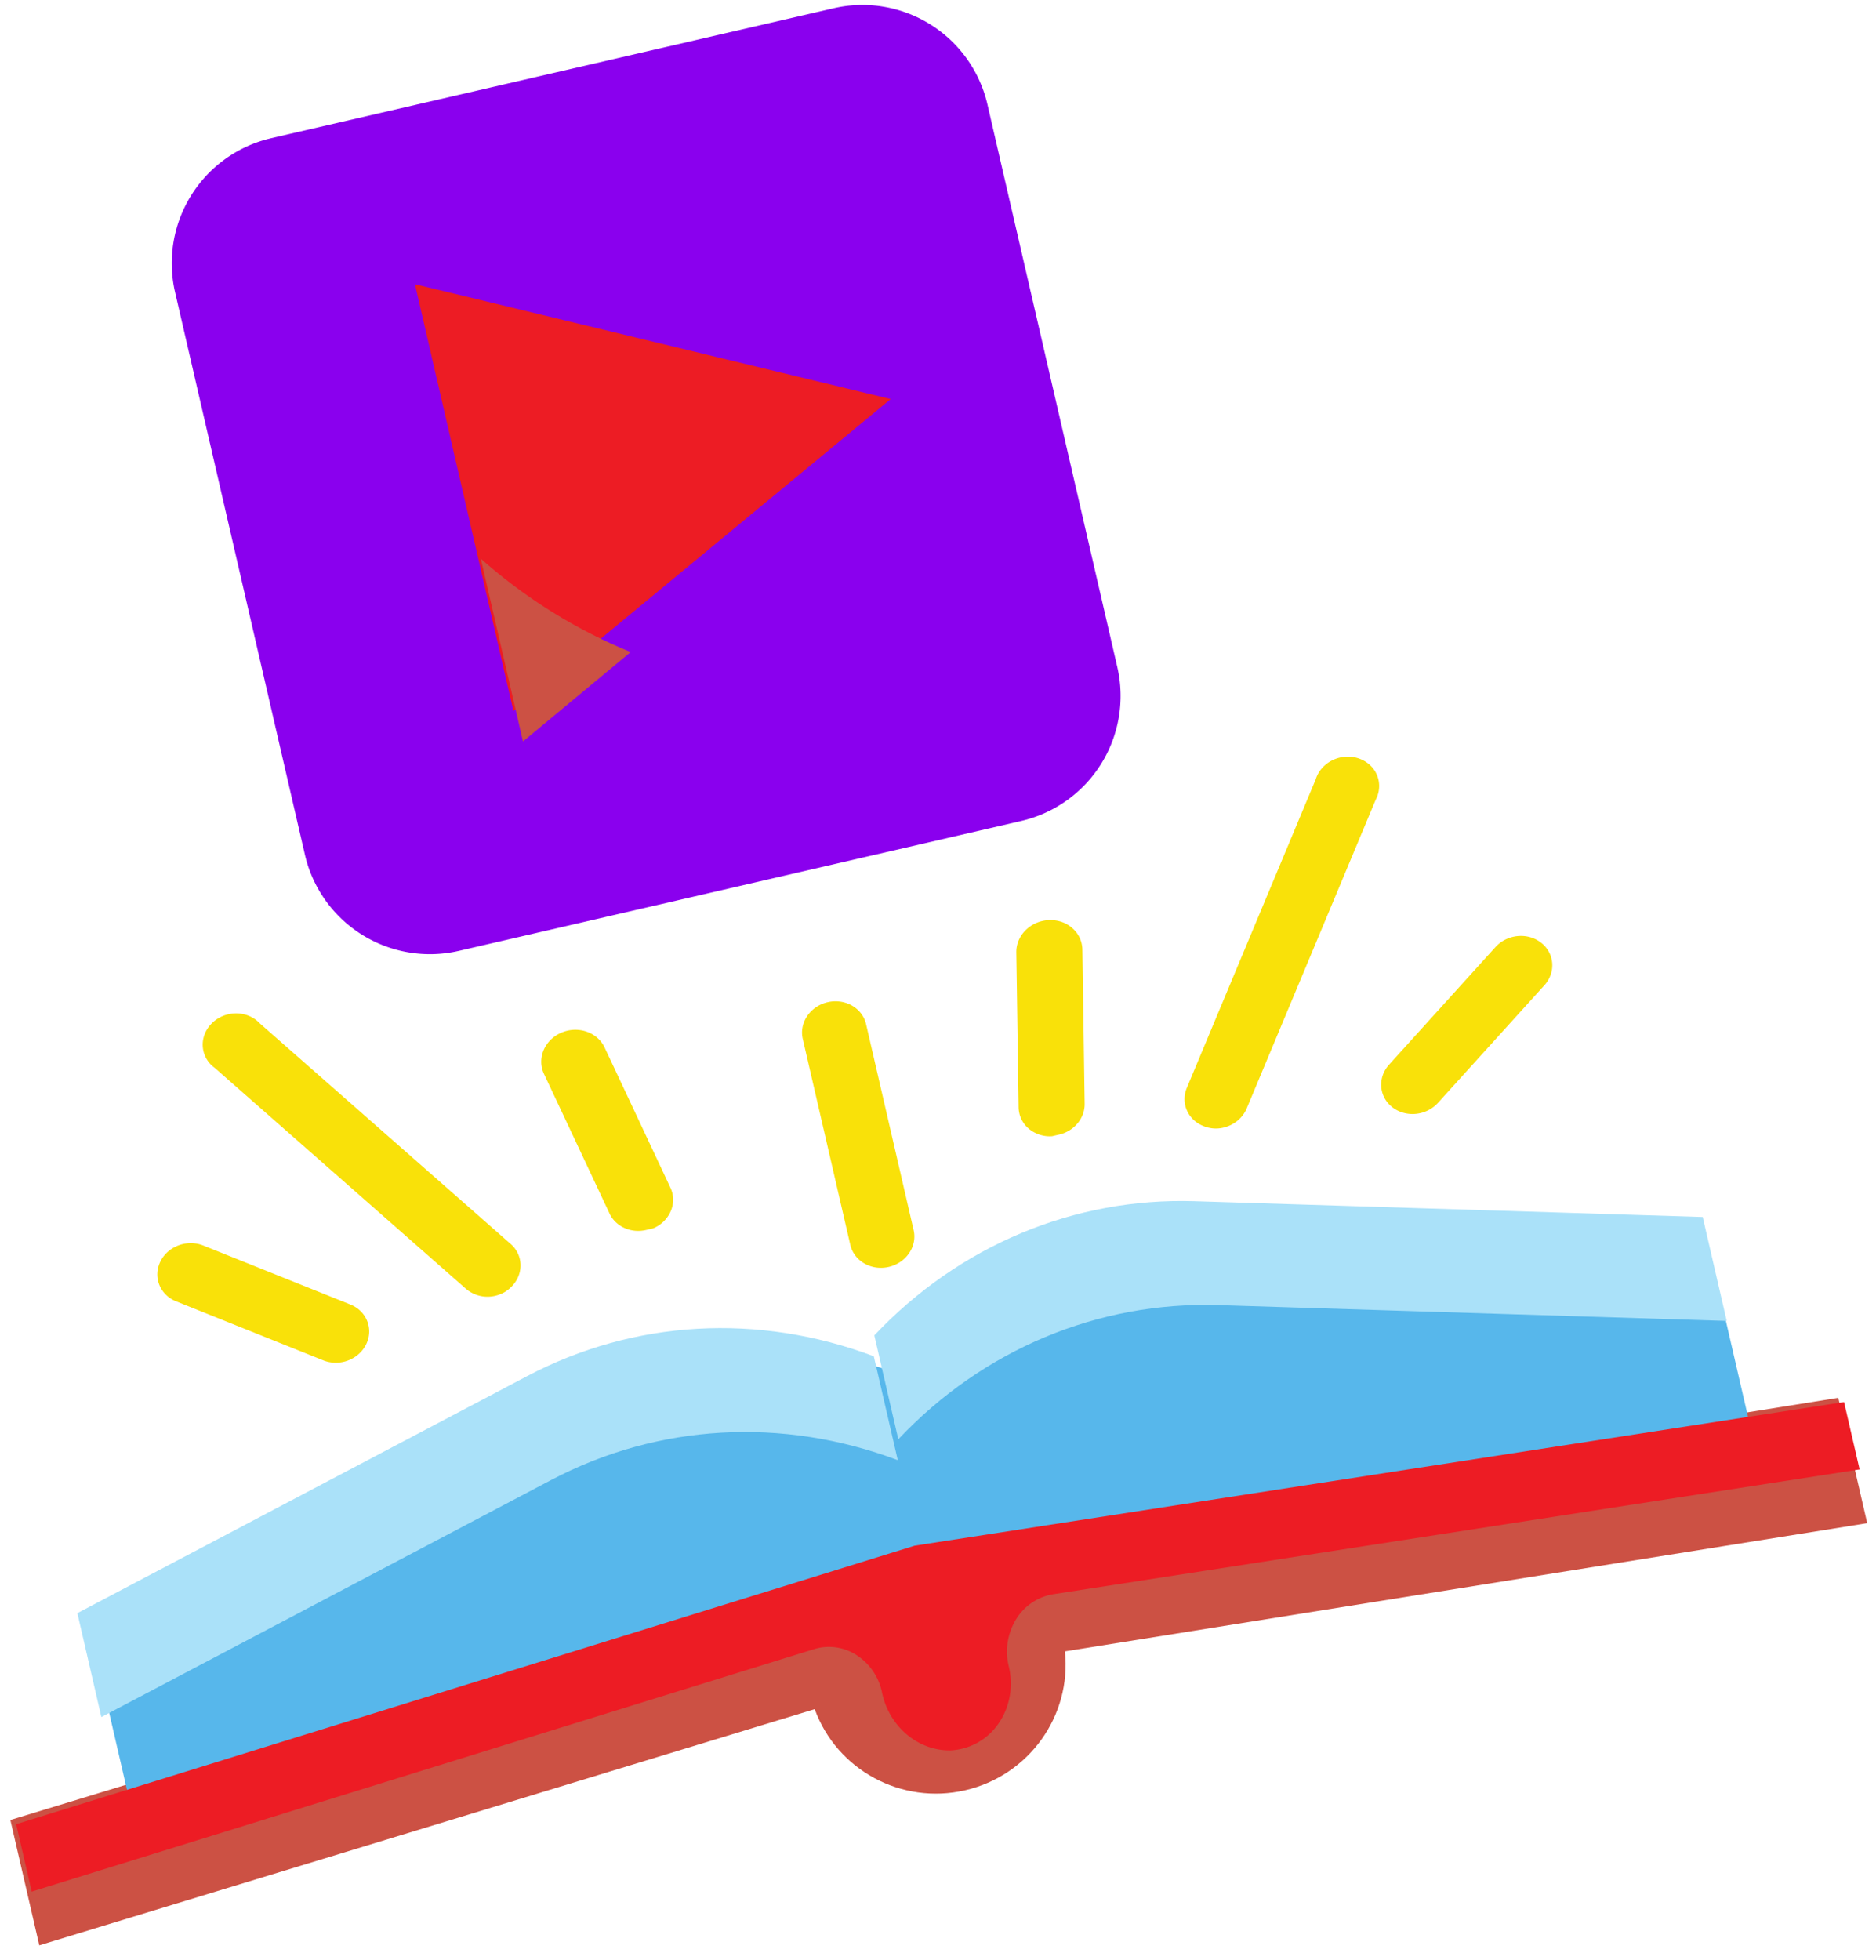
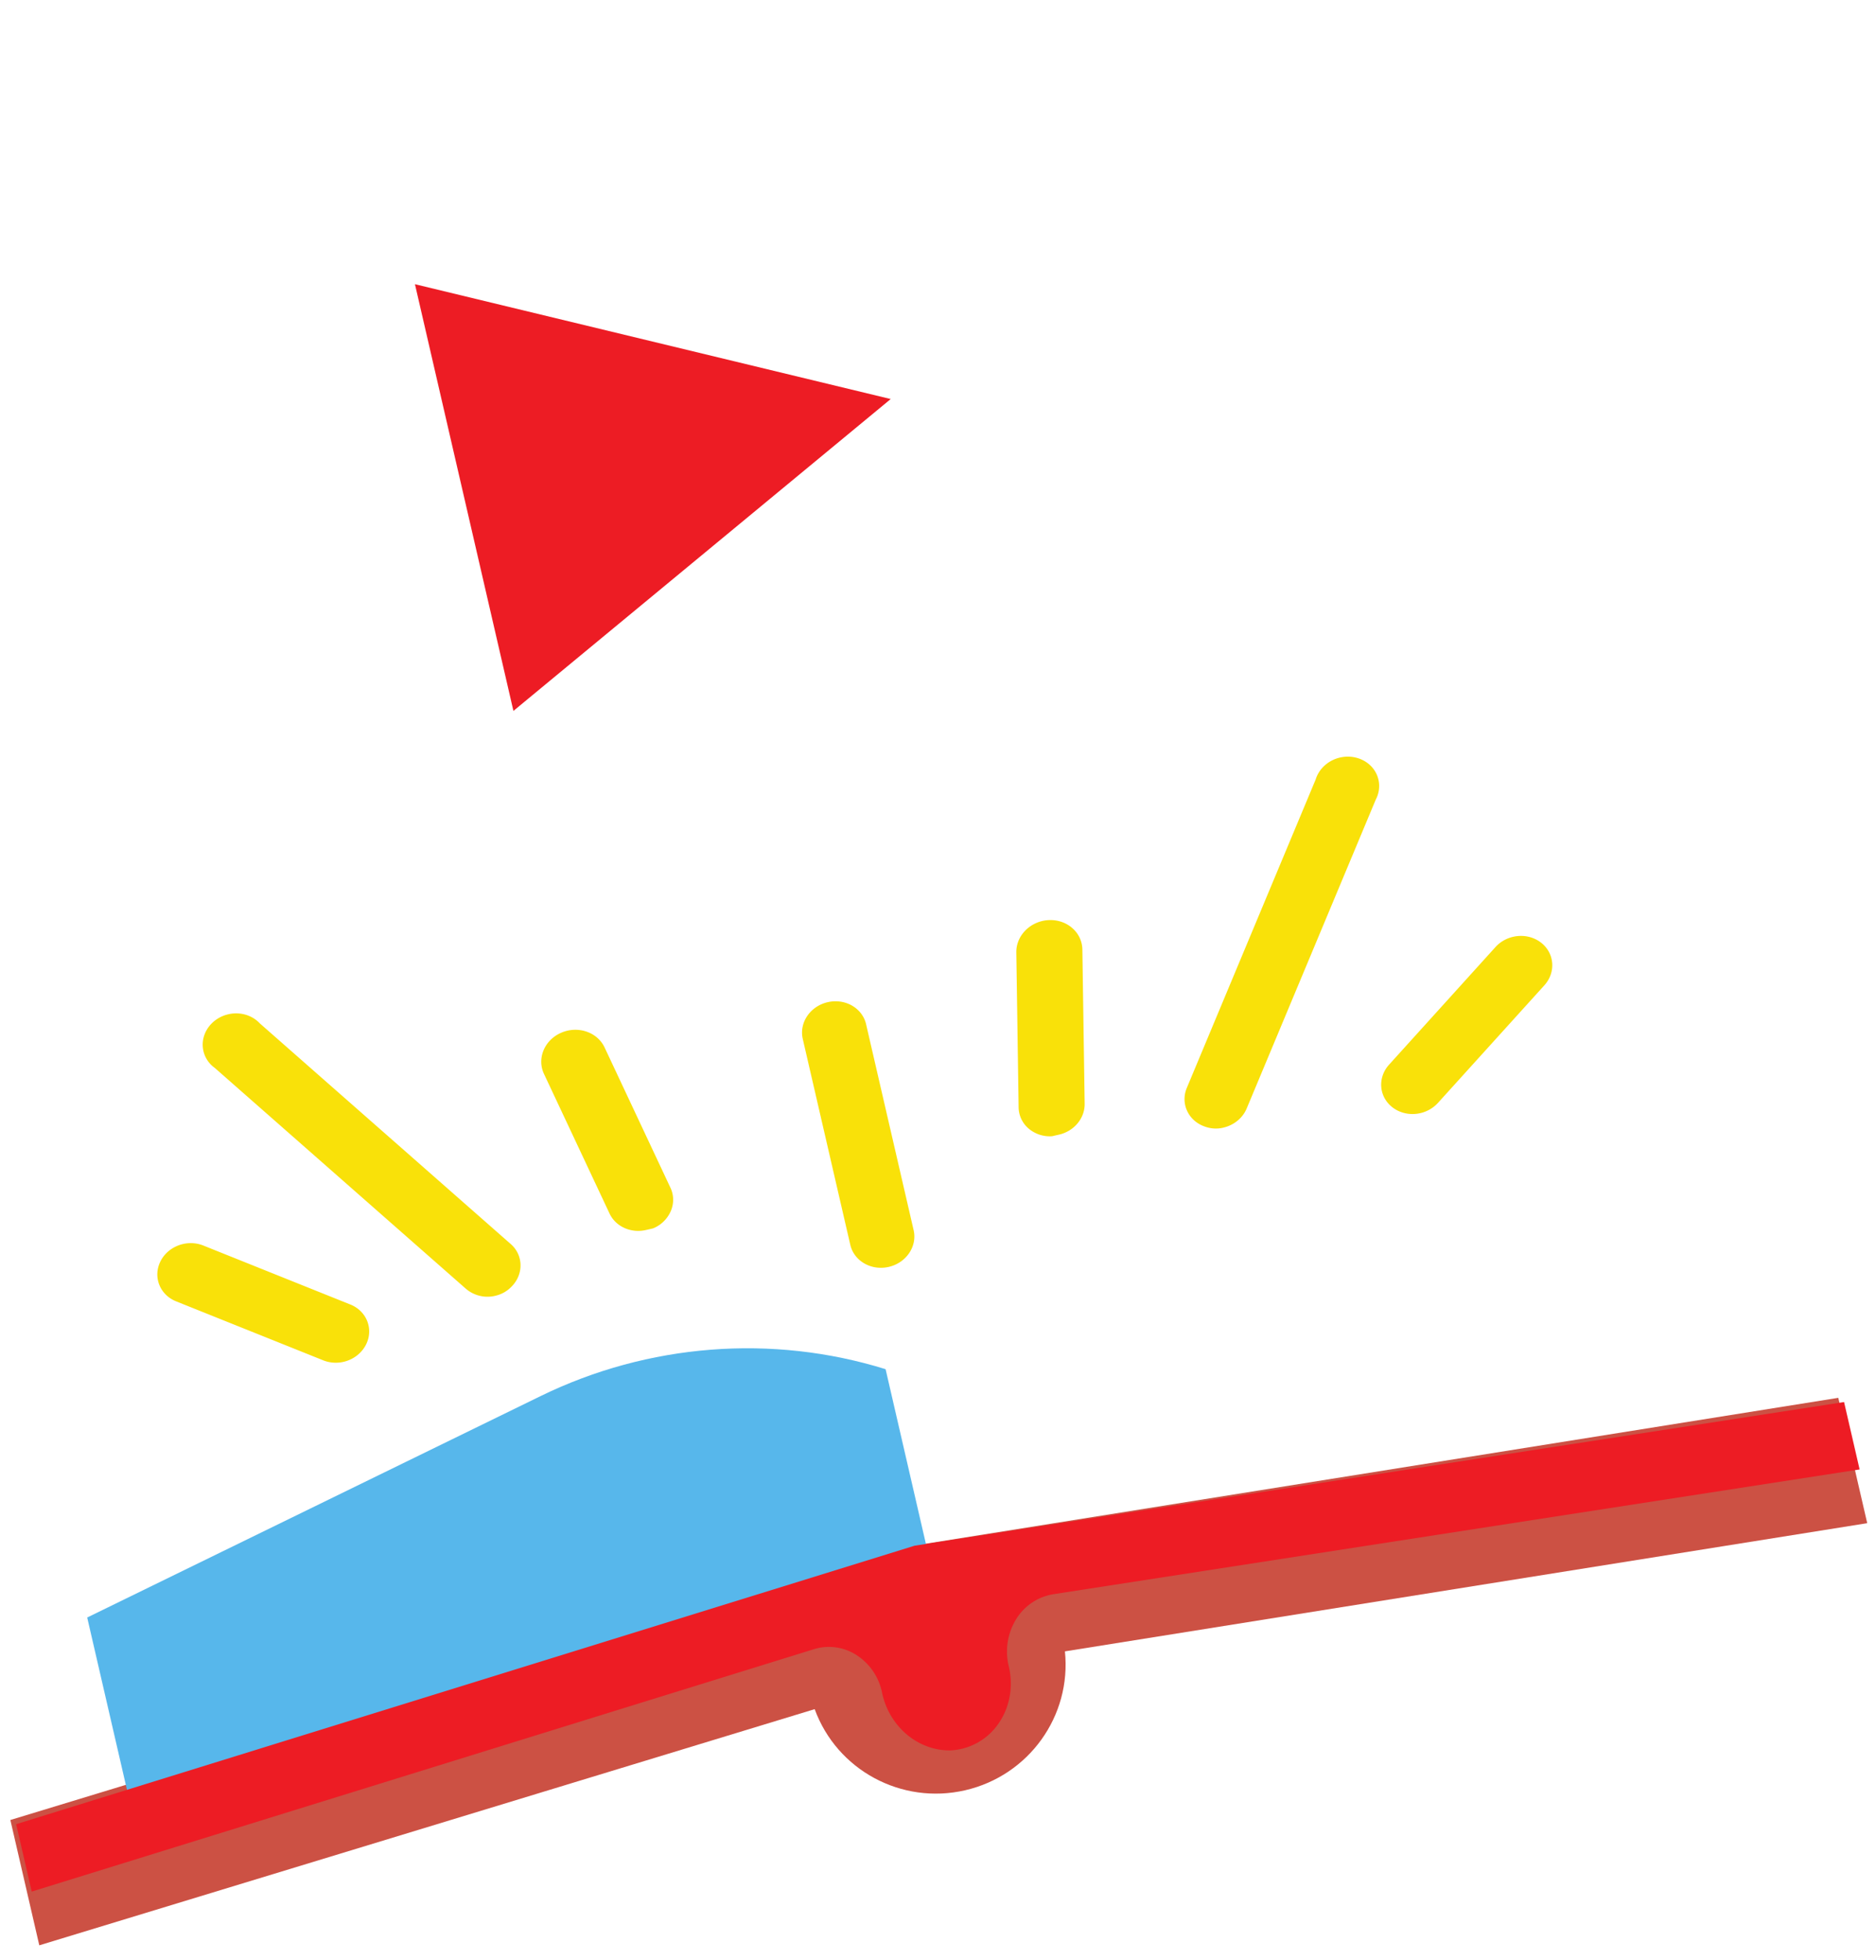
<svg xmlns="http://www.w3.org/2000/svg" width="90" height="94" viewBox="0 0 90 94">
  <g fill="none" fill-rule="nonzero">
-     <path fill="#8A00EE" d="M13.01 6.627L39.992.397a6.154 6.154 0 0 1 7.38 4.613l6.23 26.982a6.154 6.154 0 0 1-4.612 7.38l-26.982 6.23a6.154 6.154 0 0 1-7.38-4.612l-6.23-26.982a6.154 6.154 0 0 1 4.612-7.38z" />
    <path fill="#CC5144" d="M88.19 67.036l-44.54 7.118L.497 87.282l1.388 6.01 37.199-11.326c1.069 2.927 4.166 4.596 7.22 3.89 3.055-.704 5.107-3.562 4.785-6.661l38.49-6.148-1.388-6.01z" />
-     <path fill="#57B7EB" d="M82.158 60.573l-24.207-.008c-5.741-.002-11.283 2.185-15.44 6.095l2.016 8.735 39.648-6.086-2.017-8.736z" />
    <path fill="#57B7EB" d="M4.183 77.571l21.753-10.619c5.16-2.519 11.1-2.982 16.55-1.29l2.016 8.735L6.2 86.307 4.183 77.57z" />
-     <path fill="#AAE1F9" d="M57.307 57.606c-5.783-.18-11.296 2.13-15.362 6.434l1.15 4.983c4.066-4.304 9.58-6.613 15.362-6.433l24.38.757-1.15-4.983-24.38-.758zM25.292 65.993L3.712 77.362l1.15 4.983 21.58-11.368c5.119-2.696 11.087-3.038 16.628-.952l-1.15-4.983c-5.542-2.086-11.51-1.745-16.628.951z" />
    <path fill="#ED1C24" d="M88.468 67.238l-44.593 6.89-43.1 13.355.746 3.232L39.049 79.09a2.433 2.433 0 0 1 2.022.27 2.794 2.794 0 0 1 1.232 1.754c.319 1.655 1.715 2.854 3.297 2.83a2.964 2.964 0 0 0 2.311-1.3c.54-.782.716-1.79.48-2.749a2.963 2.963 0 0 1 .36-2.247 2.581 2.581 0 0 1 1.807-1.198l38.656-5.98-.746-3.231zM24.631 34.093L19.907 13.63l22.824 5.507z" />
-     <path fill="#CC5144" d="M23.065 26.79l2.024 8.77 5.168-4.289a25.192 25.192 0 0 1-7.192-4.48z" />
    <g fill="#F9E109">
      <path d="M42.637 60.757c-.839.193-1.665-.281-1.845-1.06l-2.28-9.874c-.18-.779.355-1.567 1.194-1.761.84-.194 1.665.28 1.845 1.06l2.28 9.873c.18.78-.355 1.568-1.194 1.762zM50.776 54.42l-.304.07a1.57 1.57 0 0 1-1.135-.376 1.364 1.364 0 0 1-.47-1.036l-.11-7.403c-.012-.818.688-1.511 1.563-1.55.875-.037 1.594.595 1.606 1.413l.11 7.403c.006.702-.523 1.324-1.26 1.48zM31.025 58.98c-.73.184-1.48-.144-1.78-.777l-3.148-6.702c-.347-.74.021-1.624.825-1.973.803-.35 1.736-.033 2.084.707l3.147 6.702c.176.355.187.765.031 1.137a1.57 1.57 0 0 1-.855.836l-.304.07zM58.699 54.077a1.54 1.54 0 0 1-.891-.047c-.793-.27-1.184-1.095-.875-1.848l6.185-14.8c.164-.534.634-.946 1.214-1.062.58-.117 1.17.082 1.524.512.352.43.408 1.02.143 1.52L59.813 53.15c-.188.459-.607.806-1.114.926zM23.753 62.145a1.593 1.593 0 0 1-1.407-.344L10.299 51.21a1.366 1.366 0 0 1-.538-1.428c.129-.542.572-.98 1.145-1.129.572-.15 1.175.015 1.557.424l12.047 10.59c.607.54.618 1.454.023 2.044a1.54 1.54 0 0 1-.78.433zM68.14 53.383c-.478.11-.977.005-1.345-.284-.648-.507-.716-1.422-.152-2.044l5.1-5.635c.564-.623 1.545-.716 2.192-.21.648.508.716 1.423.153 2.045l-5.101 5.635a1.641 1.641 0 0 1-.847.493zM16.482 65.31c-.328.075-.671.05-.977-.073L8.451 62.41c-.78-.312-1.12-1.165-.76-1.905.36-.74 1.283-1.085 2.063-.773l7.054 2.829c.78.312 1.12 1.165.76 1.904-.205.421-.607.735-1.086.845z" />
    </g>
  </g>
</svg>